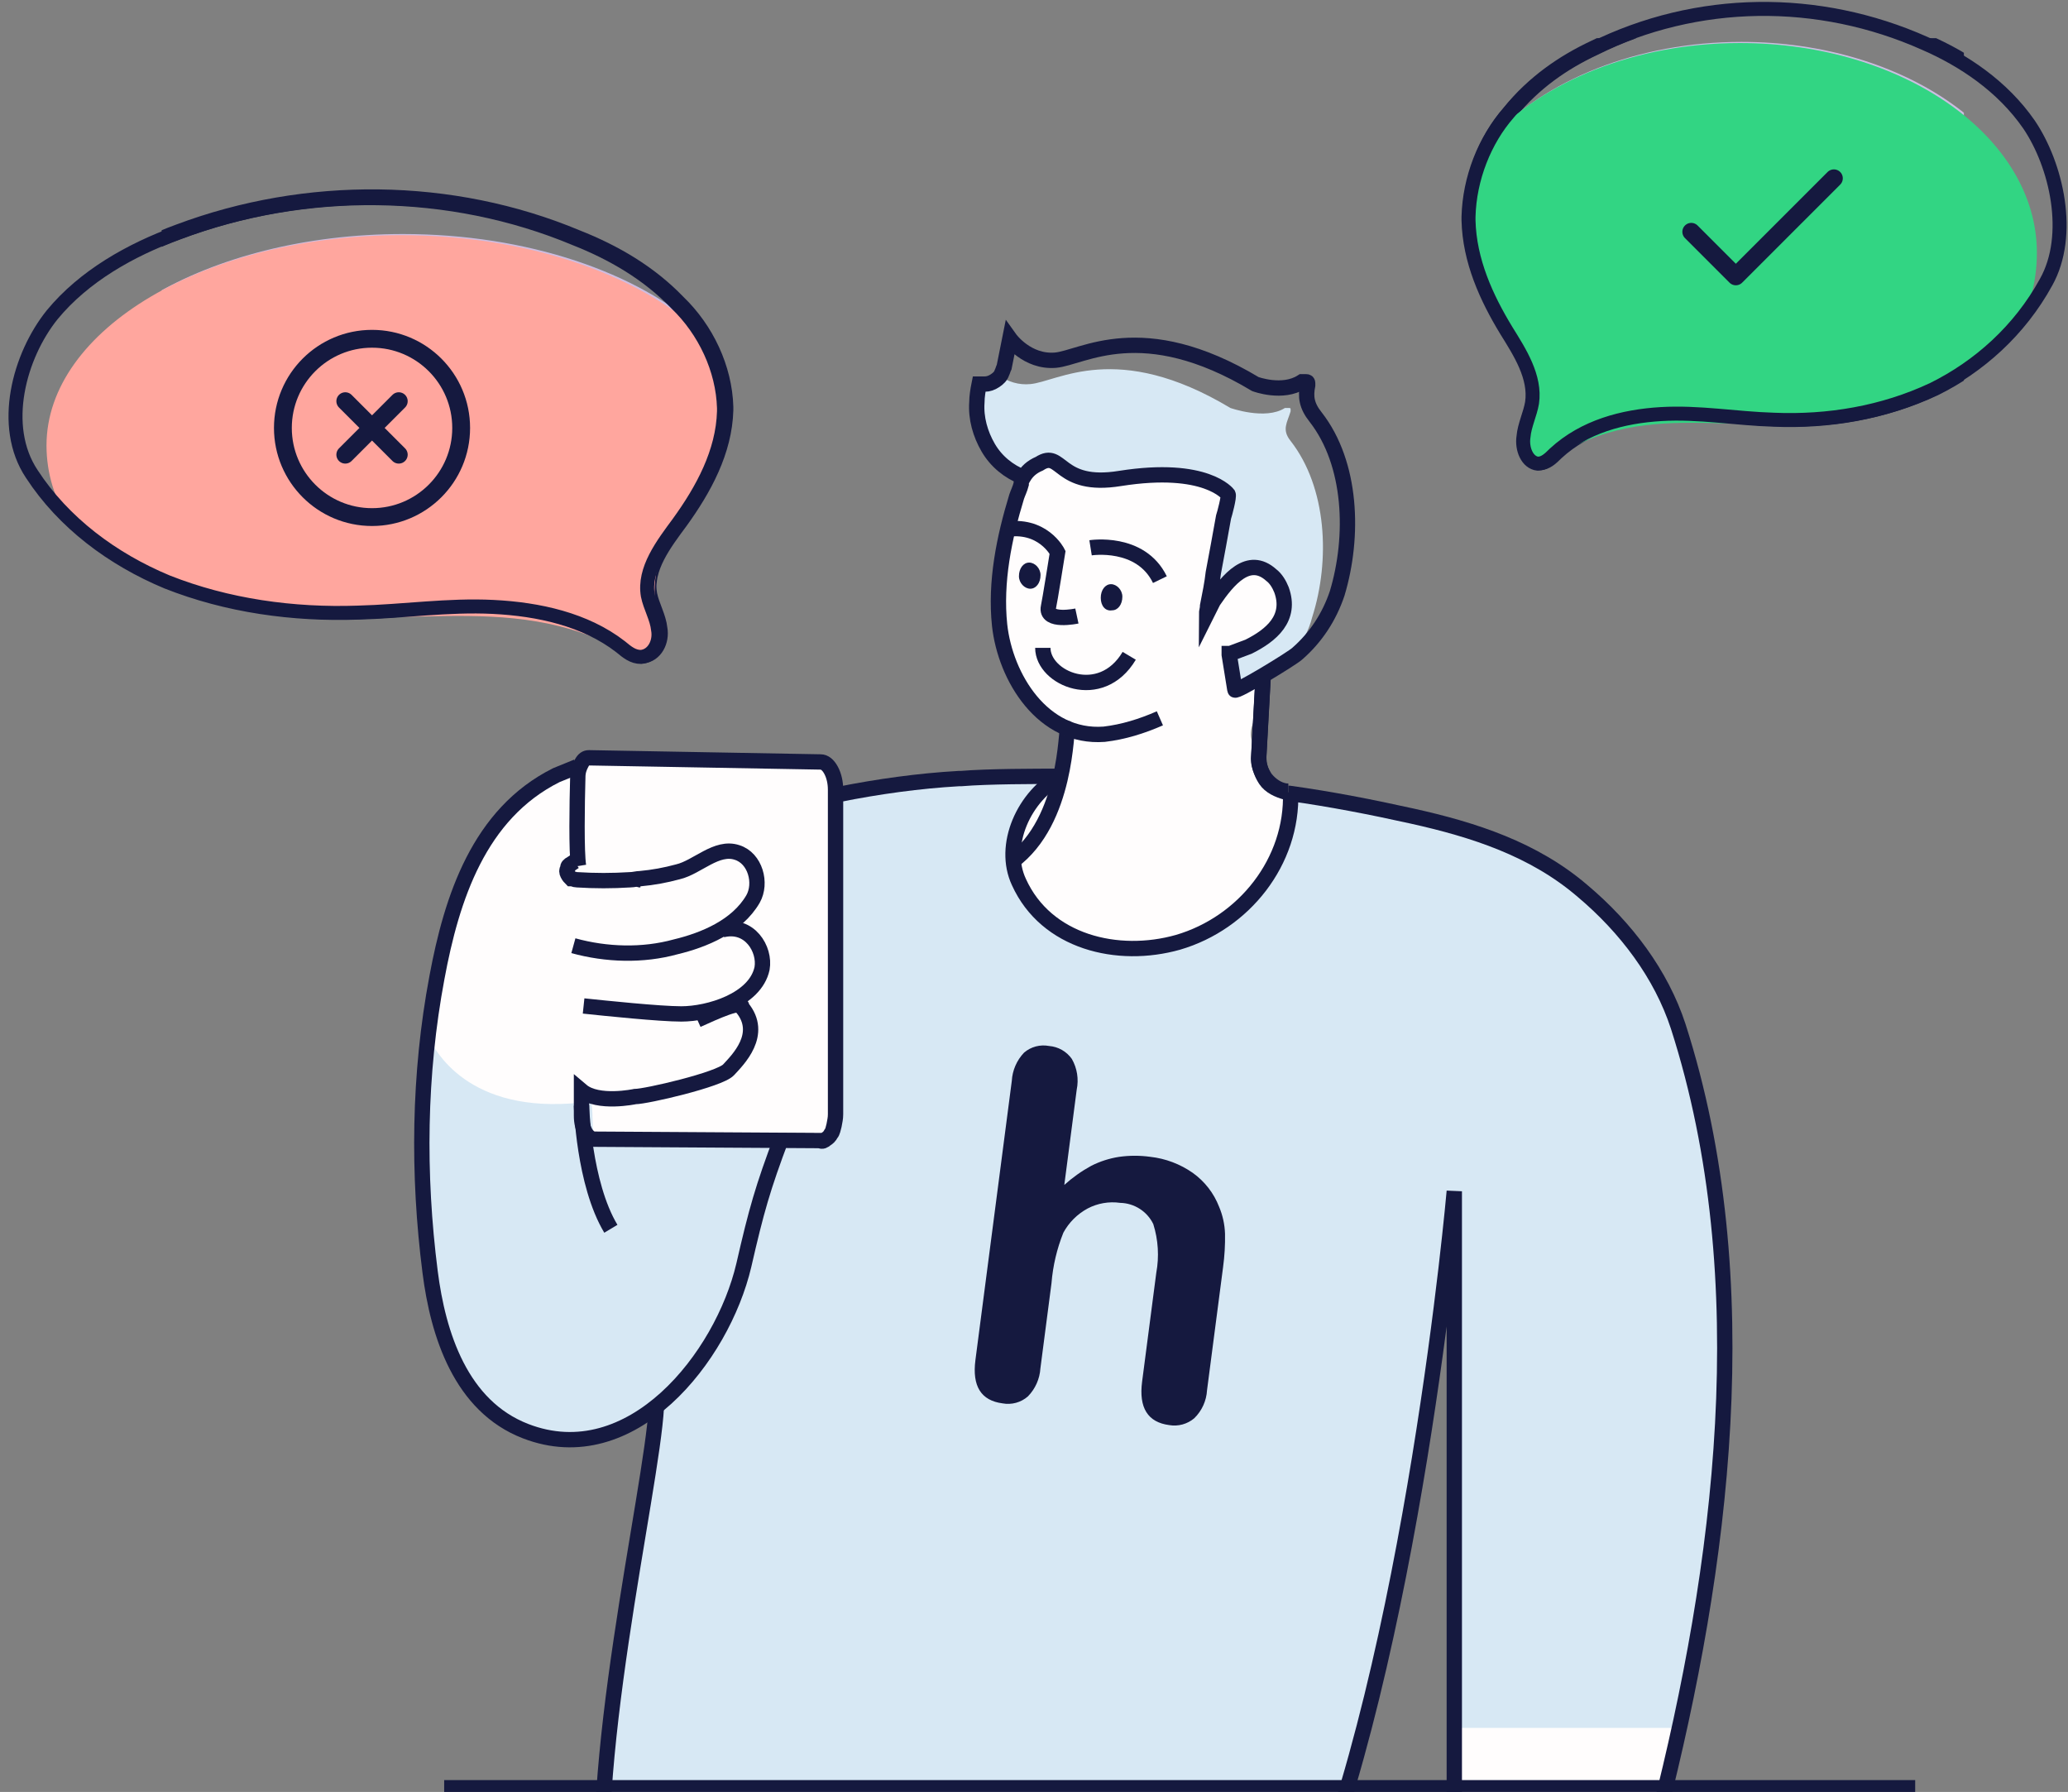
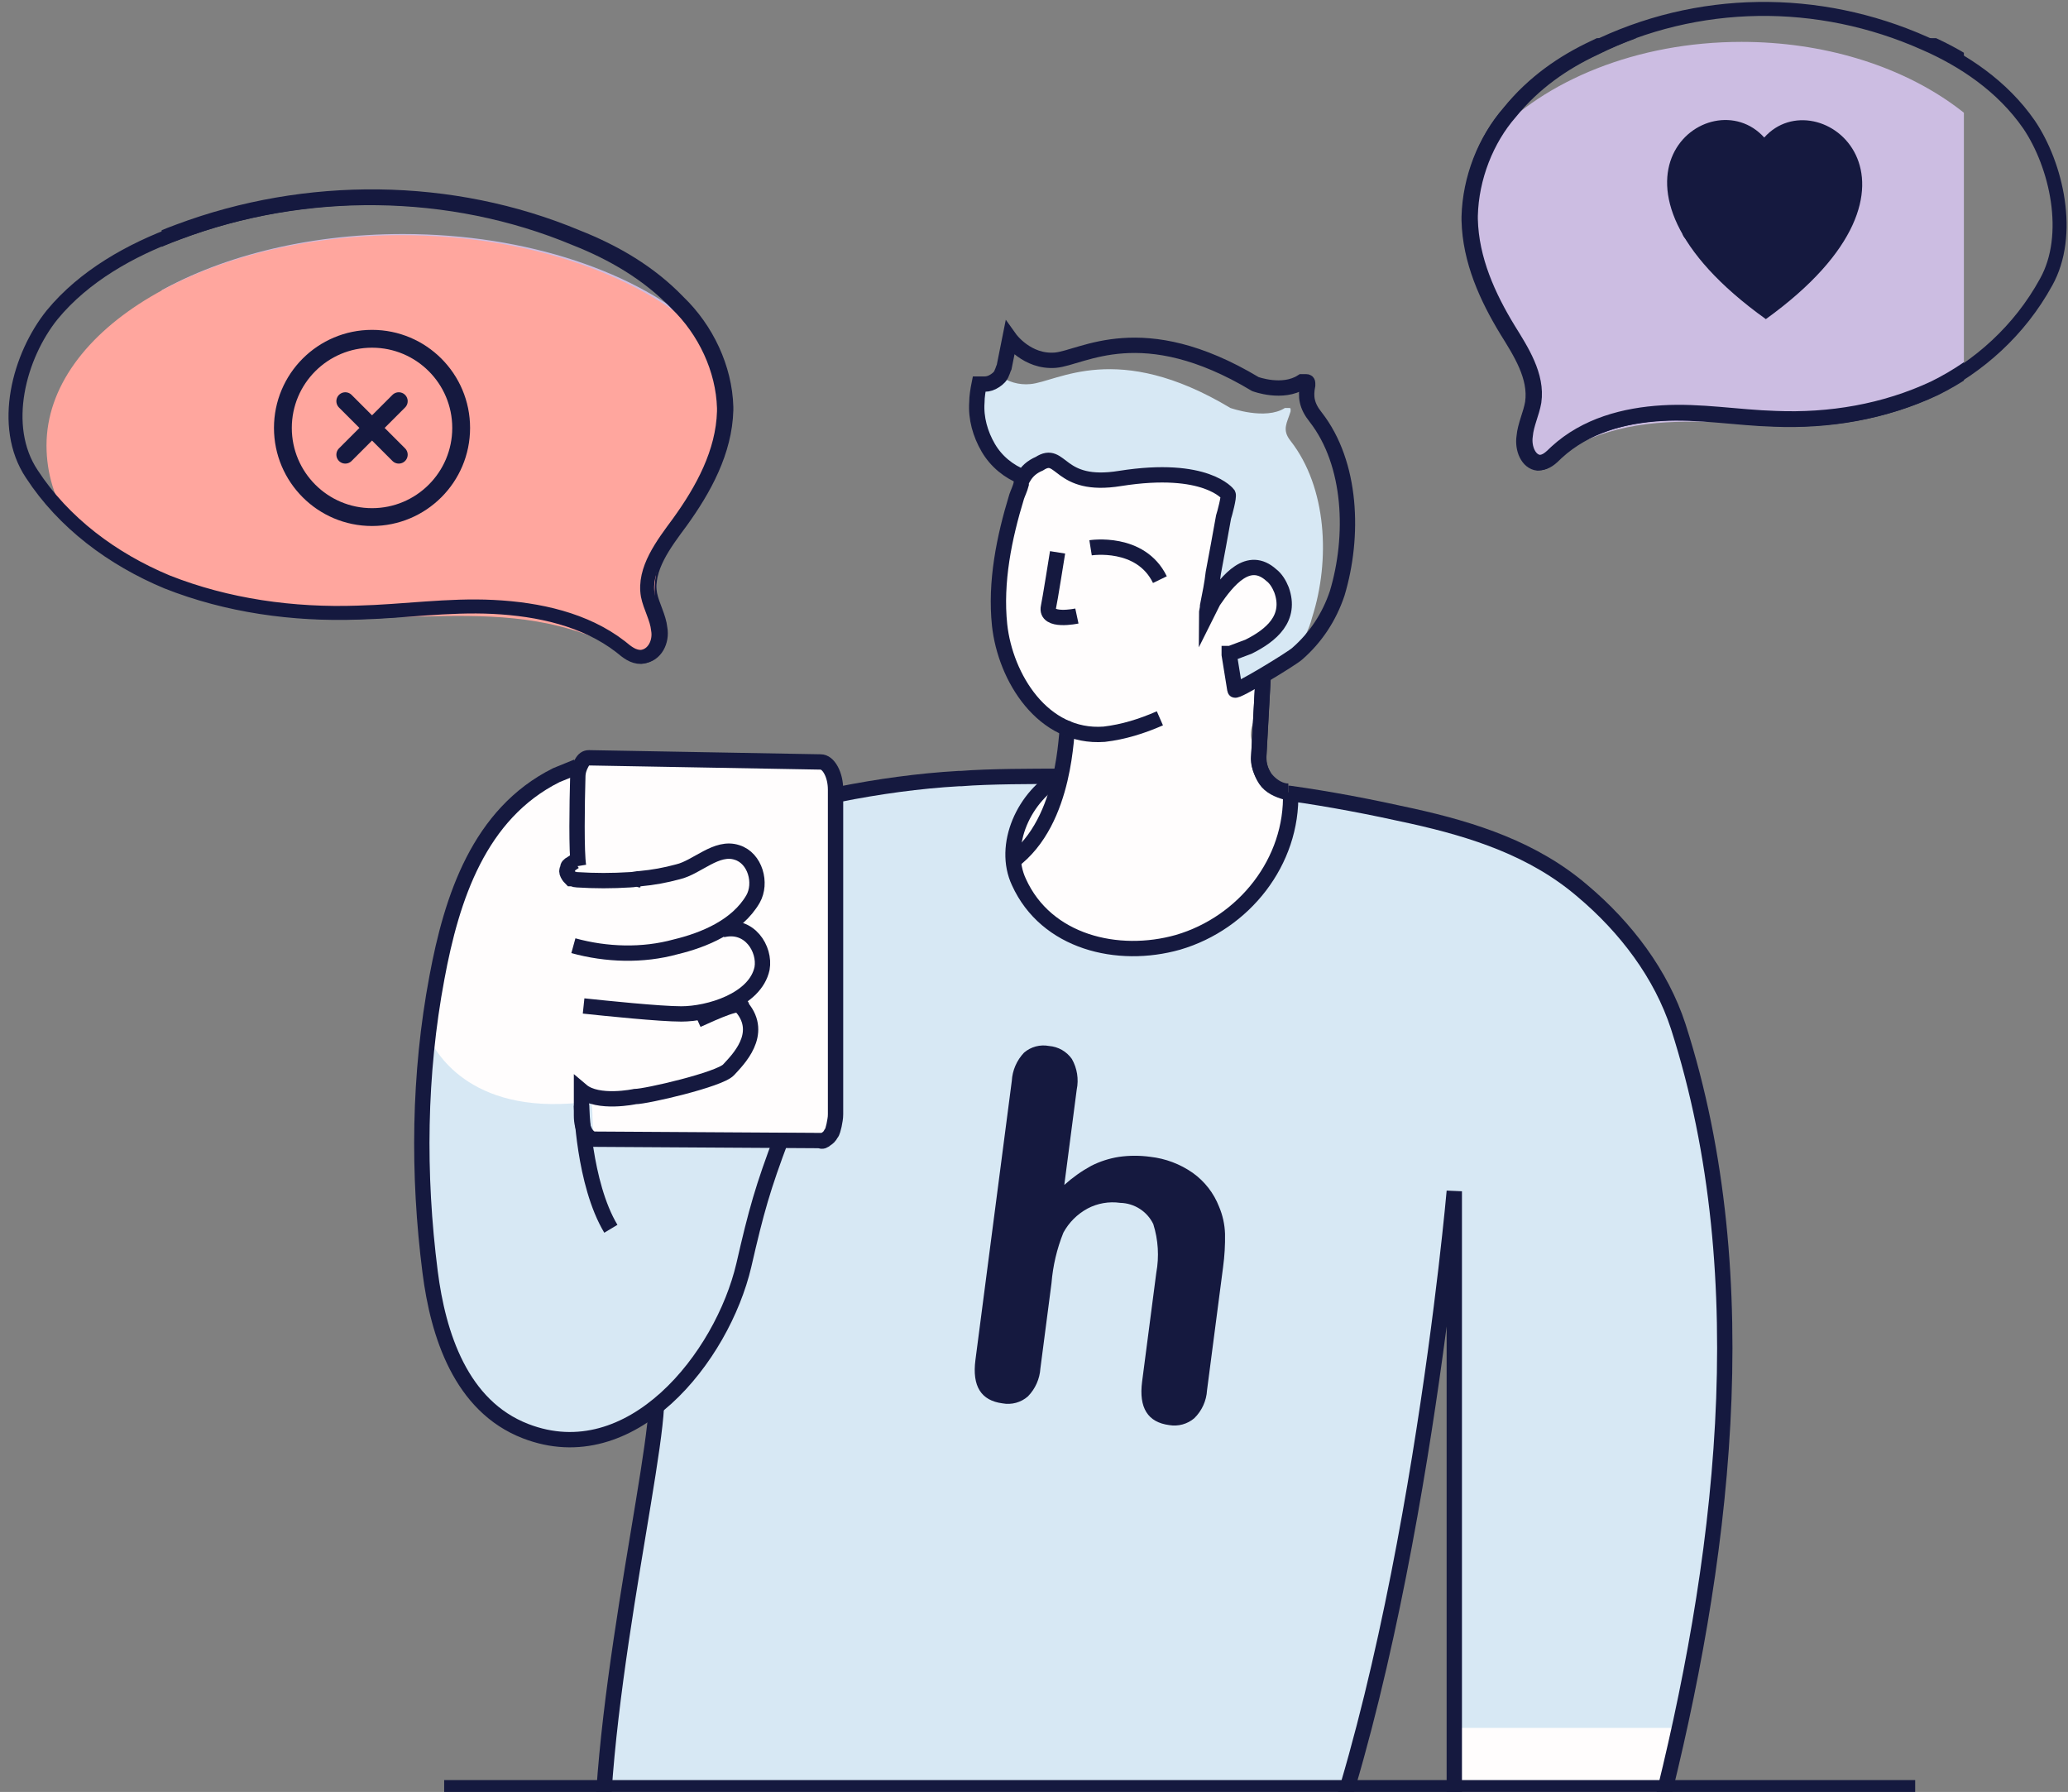
<svg xmlns="http://www.w3.org/2000/svg" width="232" height="201" viewBox="0 0 232 201" fill="none">
  <rect x="0" y="0" width="232" height="201" fill="#808080" stroke="none" />
  <g clip-path="url(#clip0_9844_164532)">
    <path d="M163.49 194.005C165.348 193.896 167.097 194.005 168.845 194.115C170.266 194.224 171.796 194.333 173.217 194.88C174.419 195.317 175.621 196.41 175.512 197.721C175.403 200.344 172.015 200.344 170.048 200.344" stroke="#15193F" stroke-width="1.346" stroke-miterlimit="10" />
    <path d="M140.834 80.574C142.237 78.151 141.216 75.983 139.431 74.836C139.431 74.708 139.431 74.453 139.431 74.326C140.324 73.943 141.089 73.433 141.471 72.54C141.599 72.413 141.599 72.158 141.727 72.03C142.874 71.265 143.767 69.862 143.639 68.46C143.512 67.695 143.512 66.929 143.384 66.037C143.257 64.889 143.002 63.741 142.109 62.849C141.982 62.721 141.854 62.594 141.727 62.594C142.109 61.573 142.364 60.426 142.747 59.406C143.894 56.345 141.471 54.177 138.921 54.05C138.411 50.606 132.8 49.459 130.505 52.902C128.974 52.647 127.317 52.009 125.786 52.009C124.639 52.009 123.491 52.137 122.343 52.264C119.665 49.586 114.054 51.627 114.692 56.09C112.269 61.063 110.994 66.802 112.397 72.285C112.779 73.561 113.289 74.836 114.054 76.111C114.182 77.004 114.565 77.896 115.33 78.534C116.86 79.937 118.263 81.339 119.793 82.615C119.538 83.125 119.41 83.762 119.41 84.4C119.41 84.655 119.538 86.823 119.665 86.185C119.41 86.823 117.88 87.588 117.37 88.098C114.309 91.159 113.417 95.622 115.075 99.575C118.645 108.501 131.015 109.904 138.283 105.058C141.982 102.635 144.532 98.427 144.787 94.091C144.915 91.924 144.277 89.883 143.257 87.971C142.109 85.42 139.176 83.507 140.834 80.574Z" fill="#FFFDFD" />
    <path d="M93.781 98.045C93.525 92.179 93.781 87 92.236 85.038C82.162 85.803 88.438 86.696 78.236 85.038C76.736 84.5 70.572 84.4 67.639 85.038C60.752 86.823 55.779 91.669 52.846 98.045C50.423 103.273 46.853 112.838 49.021 118.704C51.444 125.08 59.87 128.127 65.736 128C75.428 128 84.216 126.61 93.781 127.248C99.901 127.63 90.975 130.014 93.781 123C95.183 119.684 93.908 118.443 93.781 115C93.653 110.409 93.908 102.763 93.781 98.045ZM102.069 97.28C102.069 97.407 102.069 97.535 102.069 97.535C101.942 97.407 101.814 97.28 101.687 97.28C101.687 97.28 101.814 97.28 102.069 97.28Z" fill="#FFFDFD" />
    <path d="M199.623 207.331C195.415 207.203 191.207 207.203 186.871 207.076C186.489 206.566 185.979 206.183 185.341 206.056C186.234 203.633 186.616 200.827 186.744 198.022C186.871 197.767 187.126 197.639 187.254 197.384C187.637 196.619 188.147 195.981 188.529 195.216C189.167 194.196 189.294 192.921 189.039 191.773C188.784 190.753 187.892 189.605 186.999 189.095C186.616 188.968 186.234 188.713 185.851 188.713C183.428 186.8 178.71 187.947 178.327 192.028C177.817 191.646 177.307 191.391 176.797 191.263C174.757 190.753 172.461 190.625 170.421 191.008C169.911 190.498 169.146 190.115 168.636 189.988C167.616 189.733 166.085 189.86 165.193 190.498C164.3 191.135 163.407 192.028 163.152 193.176C162.897 194.451 163.025 195.471 163.663 196.619C163.79 196.746 163.79 196.874 163.918 197.129C163.663 197.639 163.535 198.404 163.663 199.169C164.045 203.888 163.28 211.029 167.616 214.089C169.656 215.492 171.951 215.492 174.374 215.365C177.052 215.237 179.73 215.11 182.408 214.982C183.173 215.747 184.066 216.257 185.469 216.257C190.314 216.385 195.16 216.512 200.006 216.512C205.362 216.385 205.362 207.458 199.623 207.331Z" fill="#FFFDFD" />
    <path d="M188.145 193.813H162.896V133.622C162.896 133.622 158.305 185.906 145.553 215.619C145.553 215.619 65.724 218.041 67.51 215.619C69.295 213.196 64.194 210.646 69.295 186.161C74.396 161.677 73.121 162.187 73.376 157.851C78.349 153.898 81.92 147.65 83.195 142.039C84.597 135.918 85.569 133.238 87.736 127.5H93.236C93.874 127.5 93.236 118.5 93.236 116C93.746 115.49 92.236 113.5 93.779 113L93.779 98.5C93.779 97.862 94.289 94.01 93.779 93.5C93.269 92.99 94.874 91 94.236 91L93.779 89.117C98.242 88.224 102.706 87.587 107.296 87.332C107.424 87.332 107.424 87.332 107.551 87.332C110.484 87.077 115.84 87.077 118.773 87.077C115.203 88.99 112.907 93.07 113.29 96.768C113.417 97.534 113.545 98.299 113.927 99.064C116.988 105.822 125.022 107.863 131.78 105.822C139.177 103.655 144.66 96.768 144.277 88.99C148.868 89.627 153.586 90.52 158.05 91.54C164.936 93.07 171.694 95.238 177.178 99.956C181.896 104.037 185.977 109.265 187.89 115.131C196.179 140.381 193.628 168.563 188.145 193.813Z" fill="#D7E8F4" />
    <path d="M73.632 157.851C73.122 167.16 65.471 199.169 68.021 215.747" stroke="#15193F" stroke-width="1.72" stroke-miterlimit="10" />
    <path d="M87.236 127.5C85.069 133.238 84.852 135.791 83.449 141.912C82.174 147.523 78.476 153.899 73.63 157.725C69.549 161.04 64.449 162.571 58.965 160.53C51.697 157.725 49.146 149.691 48.253 142.677C47.106 133.878 46.978 124.952 47.998 116.153C49.019 118.448 53.227 125.334 66.234 123.549C66.617 123.804 66.354 127.5 66.736 127.5H87.236Z" fill="#D7E8F4" />
    <path d="M81.028 104.293C84.089 103.528 85.874 106.461 85.492 108.629C84.726 112.199 79.498 113.73 76.438 113.73C74.015 113.73 67.894 113.092 65.471 112.837" stroke="#15193F" stroke-width="1.72" stroke-miterlimit="10" />
    <path d="M64.325 106.078C68.023 107.098 72.104 107.225 75.802 106.205C78.99 105.44 82.688 103.91 84.473 100.849C85.494 99.064 84.728 96.258 82.688 95.621C80.393 94.856 78.225 97.279 76.057 97.789C74.654 98.171 73.251 98.426 71.849 98.554C71.466 98.554 71.084 98.681 70.701 98.681C68.661 98.809 66.748 98.809 64.708 98.681C64.453 98.681 64.325 98.554 64.07 98.554C63.943 98.426 63.815 98.299 63.687 98.044C63.56 97.789 63.56 97.661 63.687 97.406C63.687 97.151 63.815 97.023 64.07 96.896L64.453 96.641" stroke="#15193F" stroke-width="1.72" stroke-miterlimit="10" />
    <path d="M87.736 127.5C85.569 133.238 84.851 135.79 83.448 141.911C81.026 152.241 70.824 165.12 58.964 160.53C51.696 157.724 49.145 149.69 48.253 142.676C46.85 131.71 46.977 120.488 49.018 109.648C50.676 100.722 53.736 91.285 62.407 86.949L64.736 86" stroke="#15193F" stroke-width="1.72" stroke-miterlimit="10" />
    <path d="M94.037 89.117C98.5 88.224 103.091 87.587 107.554 87.332C107.682 87.332 107.682 87.332 107.809 87.332C110.87 87.077 116.098 87.077 119.031 87.077" stroke="#15193F" stroke-width="1.72" stroke-miterlimit="10" />
    <path d="M71.843 98.682C71.843 98.682 71.717 98.682 71.843 98.682" stroke="#15193F" stroke-width="1.72" stroke-miterlimit="10" />
-     <path d="M126.682 73.56C123.494 78.916 116.99 76.11 116.99 72.667" stroke="#15193F" stroke-width="1.72" stroke-miterlimit="10" />
    <path d="M109.592 45.123C109.464 46.908 109.974 48.693 110.867 50.224C111.76 51.754 113.162 52.901 114.82 53.539C115.203 52.901 115.713 52.391 116.223 52.009C118.773 50.351 118.391 54.814 125.277 53.667C134.968 52.009 137.391 55.452 137.391 55.452C137.646 55.707 137.009 57.62 136.881 58.002C136.499 60.043 136.116 62.083 135.733 64.251C135.478 65.526 135.223 66.801 135.096 67.949C135.223 67.822 135.478 67.567 135.606 67.439C137.136 65.016 139.559 62.211 142.11 64.506C142.62 65.016 143.002 65.526 143.257 66.164C144.405 69.352 142.237 71.392 139.559 72.54C138.922 72.922 138.156 73.305 137.391 73.56C137.519 74.325 138.029 77.513 138.029 77.513C138.029 77.896 144.532 73.815 145.043 73.433C146.063 72.157 146.828 70.754 147.21 69.224C149.251 62.848 148.868 54.687 144.787 49.458C143.767 48.183 144.405 47.418 144.787 46.143C144.787 46.015 144.787 46.015 144.787 45.888C144.787 45.76 144.66 45.76 144.66 45.76C144.66 45.76 144.532 45.76 144.405 45.76C144.277 45.76 144.277 45.76 144.15 45.76C141.982 47.163 138.029 45.76 138.029 45.76C125.277 38.109 118.646 42.827 115.585 43.082C114.31 43.21 113.035 42.827 112.015 42.062C111.887 42.445 111.504 42.7 111.249 42.955C110.867 43.21 110.484 43.337 110.102 43.337L109.974 43.975C110.229 44.358 109.974 44.868 109.592 45.123Z" fill="#D7E8F4" />
    <path d="M114.82 53.538C113.162 52.9 111.76 51.753 110.867 50.222C109.974 48.692 109.464 46.907 109.592 45.122C109.592 44.484 109.719 43.719 109.847 43.081H109.974C110.102 43.081 110.229 43.081 110.484 43.081C110.867 43.081 111.249 42.954 111.632 42.699C112.015 42.444 112.27 42.189 112.397 41.806C112.525 41.551 112.525 41.423 112.652 41.168L113.29 37.98C113.29 37.98 115.203 40.658 118.391 40.403C121.451 40.148 128.082 35.43 140.834 43.081C140.834 43.081 143.895 44.229 146.063 42.826C146.063 42.826 146.19 42.826 146.318 42.826C146.445 42.826 146.445 42.826 146.573 42.826C146.7 42.826 146.7 42.954 146.7 42.954C146.7 43.081 146.7 43.081 146.7 43.209C146.445 44.484 146.573 45.504 147.593 46.779C151.674 52.008 151.929 60.169 150.016 66.545C149.123 69.223 147.593 71.519 145.553 73.304C145.043 73.814 138.539 77.767 138.539 77.385C138.539 77.385 138.029 74.197 137.901 73.431V73.304H138.029C138.666 73.049 139.432 72.794 140.069 72.539C142.62 71.264 144.915 69.351 143.767 66.163C143.512 65.525 143.13 64.888 142.62 64.505C140.069 62.209 137.774 65.015 136.116 67.438C135.861 67.948 135.606 68.458 135.351 68.968C135.351 68.586 135.478 68.331 135.478 67.948C135.733 66.673 135.989 65.398 136.116 64.25C136.499 62.209 136.881 60.169 137.264 58.001C137.391 57.619 137.901 55.706 137.774 55.451C137.774 55.451 135.351 52.135 125.659 53.666C118.646 54.813 119.156 50.35 116.605 52.008C115.713 52.39 115.203 52.9 114.82 53.538ZM114.82 53.538C114.692 53.793 114.565 53.921 114.565 54.176C114.565 54.176 114.565 54.176 114.565 54.303C114.437 54.813 114.182 55.323 114.055 55.706C112.652 60.297 111.632 65.27 112.142 70.116C112.78 75.982 116.988 82.868 123.874 82.358C126.042 82.103 128.082 81.465 130.123 80.573" stroke="#15193F" stroke-width="1.72" stroke-miterlimit="10" />
-     <path d="M115.586 66.036C116.223 66.036 116.733 65.399 116.733 64.506C116.733 63.741 116.096 63.103 115.458 63.103C114.821 63.103 114.311 63.741 114.311 64.633C114.311 65.399 114.948 66.036 115.586 66.036Z" fill="#15193F" />
-     <path d="M124.765 68.459C125.403 68.459 125.913 67.822 125.913 66.929C125.913 66.164 125.276 65.526 124.638 65.526C124 65.526 123.49 66.164 123.49 67.056C123.49 67.949 124 68.587 124.765 68.459Z" fill="#15193F" />
-     <path d="M120.812 69.097C120.812 69.097 117.241 69.862 117.624 68.077C117.751 67.567 118.644 61.956 118.644 61.956C118.644 61.956 116.986 58.64 112.65 59.405" stroke="#15193F" stroke-width="1.72" stroke-miterlimit="10" />
+     <path d="M120.812 69.097C120.812 69.097 117.241 69.862 117.624 68.077C117.751 67.567 118.644 61.956 118.644 61.956" stroke="#15193F" stroke-width="1.72" stroke-miterlimit="10" />
    <path d="M122.346 61.445C122.346 61.445 127.957 60.552 130.124 65.016" stroke="#15193F" stroke-width="1.72" stroke-miterlimit="10" />
    <path d="M119.154 86.95C114.818 89.245 112.395 94.856 114.308 98.937C117.369 105.695 125.403 107.608 132.161 105.695C139.557 103.527 145.041 96.641 144.786 88.862" stroke="#15193F" stroke-width="1.72" stroke-miterlimit="10" />
    <path d="M145.808 215.618C158.561 186.033 163.151 133.622 163.151 133.622V206.692C163.151 207.839 163.406 208.987 163.789 210.135C164.171 211.283 164.937 212.175 165.702 213.068C166.467 213.961 167.487 214.598 168.635 214.981C169.782 215.491 170.93 215.618 172.078 215.618H200.387C201.408 215.618 202.428 215.236 203.32 214.598C204.086 213.961 204.596 212.94 204.723 211.92C204.723 211.283 204.723 210.772 204.468 210.262C204.341 209.752 203.958 209.242 203.576 208.732C203.193 208.35 202.683 207.967 202.173 207.712C201.663 207.457 201.025 207.329 200.515 207.329H188.911C188.4 207.329 188.018 207.202 187.635 207.074C187.253 206.947 186.87 206.564 186.615 206.182C186.36 205.799 186.105 205.417 186.105 204.906C186.105 204.396 185.978 204.014 186.105 203.504C193.119 175.959 197.454 143.696 188.273 115.131C186.36 109.265 182.407 104.037 177.561 99.956C172.078 95.238 165.319 93.07 158.433 91.54C153.842 90.519 149.251 89.627 144.661 88.989C144.661 88.989 144.661 88.989 144.533 88.989" stroke="#15193F" stroke-width="1.72" stroke-miterlimit="10" />
    <path d="M141.727 75.6L141.217 84.909C141.217 85.802 141.472 86.694 141.982 87.46C142.492 88.225 143.385 88.607 144.277 88.862H144.405" stroke="#15193F" stroke-width="1.72" stroke-miterlimit="10" />
    <path d="M144.53 88.735H144.402H144.275C143.382 88.608 142.617 88.098 141.979 87.332C141.469 86.567 141.087 85.675 141.214 84.782L141.724 75.473" stroke="#15193F" stroke-width="1.72" stroke-miterlimit="10" />
    <path d="M119.793 81.722C119.538 81.595 119.793 92.051 113.545 96.642" stroke="#15193F" stroke-width="1.72" stroke-miterlimit="10" />
    <path d="M64.903 97.134C64.653 95.578 64.736 90.133 64.82 87.178C64.82 86.555 64.986 86.089 65.236 85.622C65.486 85.155 65.736 85 66.07 85L92.07 85.467C92.486 85.467 92.903 85.778 93.236 86.4C93.57 87.022 93.736 87.8 93.736 88.578V124.98C93.736 125.446 93.653 125.758 93.57 126.224C93.486 126.535 93.403 127.002 93.236 127.158C93.07 127.469 92.903 127.624 92.653 127.78C92.486 127.935 92.236 128.091 91.986 127.935L66.653 127.78C66.32 127.78 65.903 127.469 65.653 127.002C65.403 126.535 65.236 125.913 65.236 125.135V122.335C67.07 123.891 71.236 123 71.236 123C72.486 123 80.736 121.089 81.736 120C82.736 118.911 85.736 116 83.236 113C83.32 112.066 80.236 113.5 78.236 114.401" stroke="#15193F" stroke-width="1.72" stroke-miterlimit="10" />
    <path d="M65.236 124C65.236 124 65.469 132.729 68.53 137.83" stroke="#15193F" stroke-width="1.72" stroke-miterlimit="10" />
    <path d="M75.668 59.278C73.246 63.359 73.373 66.292 74.011 71.138C74.011 71.52 74.011 71.903 73.883 72.285C73.756 72.668 73.501 72.923 73.118 73.178C72.736 73.433 72.353 73.561 71.97 73.561C71.588 73.561 71.205 73.433 70.823 73.306C56.923 65.272 43.788 71.648 27.083 67.695C20.962 66.292 13.311 63.231 8.082 58.513C6.297 55.963 5.404 52.902 5.404 49.842C5.404 36.834 23.257 26.25 45.191 26.25C59.218 26.25 71.588 30.586 78.729 37.089C80.514 39.64 81.407 42.7 81.534 45.761C81.407 50.352 77.964 55.325 75.668 59.278Z" fill="#CCBDE2" />
    <path d="M169.85 37.638C171.879 41.707 171.772 44.632 171.238 49.465C171.238 49.847 171.238 50.228 171.345 50.61C171.452 50.991 171.665 51.246 171.986 51.5C172.306 51.754 172.626 51.882 172.947 51.882C173.267 51.882 173.588 51.754 173.908 51.627C185.549 43.615 196.55 49.974 210.541 46.031C215.667 44.632 222.076 41.58 226.454 36.874C227.95 34.331 228.697 31.279 228.697 28.226C228.697 15.254 213.745 4.698 195.375 4.698C183.627 4.698 173.267 9.022 167.286 15.508C165.791 18.052 165.043 21.104 164.937 24.157C165.043 28.735 167.927 33.695 169.85 37.638Z" fill="#CCBDE2" />
    <path d="M81.41 45.633V46.016C81.282 50.606 78.987 54.815 76.309 58.513C74.523 60.935 72.356 63.741 72.866 66.674C73.121 67.949 73.886 69.225 74.013 70.5C74.268 71.902 73.503 73.433 72.101 73.56C71.208 73.56 70.57 73.05 69.805 72.412C65.852 69.352 60.624 68.204 55.523 67.949C50.422 67.694 45.449 68.459 40.348 68.587C33.079 68.842 25.683 67.822 18.924 65.144C12.803 62.593 7.32 58.513 3.749 53.029C0.179 47.673 2.347 39.767 6.045 35.176C9.615 30.84 14.844 27.907 20.072 25.994C34.354 20.639 50.677 20.766 64.704 26.632C68.913 28.29 72.866 30.585 76.054 33.901C79.242 36.961 81.282 41.297 81.41 45.633Z" stroke="#15193F" stroke-width="1.72" stroke-miterlimit="10" />
    <path d="M164.933 24.199V24.578C165.04 29.128 166.955 33.3 169.189 36.965C170.678 39.367 172.487 42.148 172.061 45.055C171.848 46.319 171.21 47.583 171.104 48.847C170.891 50.238 171.529 51.755 172.7 51.881C173.444 51.881 173.976 51.376 174.615 50.743C177.913 47.71 182.275 46.572 186.53 46.319C190.786 46.066 194.935 46.825 199.191 46.951C205.255 47.204 211.425 46.193 217.064 43.538C222.171 41.01 226.746 36.965 229.724 31.53C232.703 26.221 230.895 18.384 227.809 13.834C224.831 9.536 220.469 6.629 216.107 4.732C204.191 -0.576 190.573 -0.45 178.87 5.364C175.359 7.008 172.061 9.283 169.402 12.569C166.742 15.603 165.04 19.901 164.933 24.199Z" stroke="#15193F" stroke-width="1.72" stroke-miterlimit="10" />
    <path d="M43.787 57.777C40.532 57.777 37.41 56.484 35.108 54.182C32.806 51.88 31.513 48.758 31.513 45.503C31.513 42.248 32.806 39.126 35.108 36.824C37.41 34.522 40.532 33.229 43.787 33.229C47.042 33.229 50.164 34.522 52.466 36.824C54.768 39.126 56.061 42.248 56.061 45.503C56.061 48.758 54.768 51.88 52.466 54.182C50.164 56.484 47.042 57.777 43.787 57.777ZM43.787 59.53C47.507 59.53 51.075 58.052 53.706 55.422C56.337 52.791 57.814 49.223 57.814 45.503C57.814 41.782 56.337 38.215 53.706 35.584C51.075 32.953 47.507 31.475 43.787 31.475C40.067 31.475 36.499 32.953 33.868 35.584C31.238 38.215 29.76 41.782 29.76 45.503C29.76 49.223 31.238 52.791 33.868 55.422C36.499 58.052 40.067 59.53 43.787 59.53V59.53Z" fill="#15193F" />
    <path d="M49.601 49.035C49.768 48.996 49.942 49.006 50.103 49.065C50.263 49.123 50.403 49.228 50.505 49.365C50.608 49.502 50.667 49.666 50.677 49.837C50.687 50.008 50.647 50.177 50.562 50.326C49.87 51.526 48.873 52.522 47.674 53.215C46.474 53.907 45.113 54.272 43.727 54.271C42.342 54.272 40.981 53.907 39.781 53.215C38.581 52.522 37.585 51.526 36.892 50.326C36.807 50.177 36.767 50.008 36.777 49.837C36.787 49.666 36.847 49.502 36.949 49.365C37.051 49.228 37.191 49.123 37.352 49.065C37.513 49.006 37.687 48.996 37.853 49.035H37.862L37.892 49.044L38.009 49.07L38.451 49.167C38.828 49.247 39.354 49.356 39.954 49.463C41.169 49.68 42.623 49.887 43.727 49.887C44.832 49.887 46.287 49.68 47.501 49.463C48.151 49.346 48.8 49.215 49.445 49.07L49.563 49.044L49.593 49.037L49.601 49.033V49.035ZM38.101 39.483C39.438 36.986 45.149 39.272 39.77 45.504C31.887 42.705 35.649 37.968 38.101 39.483ZM49.477 39.483C51.928 37.968 55.691 42.705 47.807 45.504C42.43 39.272 48.141 36.986 49.477 39.483Z" fill="#15193F" />
    <path d="M197.922 15.427C203.936 8.658 219.221 20.576 198.102 35.795C176.719 20.467 191.796 8.623 197.922 15.427Z" fill="#15193F" />
    <path d="M120.792 122.223L119.399 132.911C120.32 132.08 121.337 131.36 122.428 130.764C123.403 130.27 124.451 129.933 125.533 129.764C126.693 129.6 127.872 129.598 129.034 129.757C130.755 129.948 132.399 130.568 133.814 131.56C135.149 132.514 136.174 133.834 136.763 135.357C137.171 136.32 137.397 137.349 137.43 138.393C137.453 139.642 137.38 140.89 137.212 142.128L135.412 155.937C135.345 157.125 134.836 158.244 133.983 159.079C133.601 159.404 133.152 159.642 132.667 159.776C132.182 159.909 131.673 159.935 131.176 159.851C128.766 159.537 127.744 157.915 128.128 154.974L129.719 142.766C130.054 140.946 129.939 139.071 129.382 137.302C129.045 136.604 128.52 136.012 127.864 135.592C127.208 135.171 126.448 134.94 125.669 134.922C124.413 134.744 123.134 134.966 122.015 135.555C120.863 136.177 119.919 137.118 119.297 138.262C118.568 140.074 118.119 141.985 117.963 143.931L116.718 153.486C116.643 154.668 116.146 155.783 115.316 156.632C114.932 156.969 114.476 157.214 113.982 157.349C113.488 157.484 112.969 157.506 112.465 157.412C110.055 157.098 109.048 155.478 109.429 152.551L113.509 121.246C113.575 120.058 114.063 118.933 114.887 118.069C115.266 117.743 115.716 117.507 116.201 117.378C116.687 117.249 117.196 117.231 117.69 117.325C118.198 117.365 118.691 117.516 119.134 117.768C119.576 118.02 119.957 118.366 120.248 118.782C120.842 119.827 121.035 121.049 120.792 122.223V122.223Z" fill="#15193F" />
    <path d="M214.856 200.344L49.83 200.344" stroke="#15193F" stroke-width="1.346" stroke-miterlimit="10" />
  </g>
  <path d="M75.481 59.406C73.058 63.487 73.186 66.42 73.823 71.266C73.823 71.648 73.823 72.031 73.696 72.413C73.568 72.796 73.313 73.051 72.93 73.306C72.548 73.561 72.165 73.688 71.783 73.688C71.4 73.688 71.018 73.561 70.635 73.433C56.735 65.4 43.601 71.776 26.895 67.822C20.774 66.42 13.123 63.359 7.895 58.641C6.109 56.09 5.217 53.03 5.217 49.969C5.217 36.962 23.07 26.378 45.003 26.378C59.031 26.378 71.4 30.714 78.541 37.217C80.327 39.768 81.219 42.828 81.347 45.889C81.219 50.48 77.776 55.453 75.481 59.406Z" fill="#FFA69E" />
  <path d="M44.736 45L38.736 51M38.736 45L44.736 51M51.736 48C51.736 53.523 47.259 58 41.736 58C36.214 58 31.736 53.523 31.736 48C31.736 42.477 36.214 38 41.736 38C47.259 38 51.736 42.477 51.736 48Z" stroke="#15193F" stroke-width="2" stroke-linecap="round" stroke-linejoin="round" />
-   <path d="M169.662 37.765C171.691 41.835 171.584 44.76 171.05 49.593C171.05 49.974 171.05 50.356 171.157 50.737C171.264 51.119 171.478 51.373 171.798 51.628C172.119 51.882 172.439 52.009 172.759 52.009C173.08 52.009 173.4 51.882 173.721 51.755C185.362 43.743 196.362 50.102 210.353 46.159C215.48 44.76 221.888 41.708 226.267 37.002C227.762 34.459 228.51 31.406 228.51 28.354C228.51 15.382 213.558 4.826 195.188 4.826C183.439 4.826 173.08 9.15 167.099 15.636C165.604 18.18 164.856 21.232 164.749 24.284C164.856 28.863 167.74 33.823 169.662 37.765Z" fill="#32D583" />
  <path d="M205.736 20L194.736 31L189.736 26" stroke="#15193F" stroke-width="2" stroke-linecap="round" stroke-linejoin="round" />
  <path d="M81.222 45.761V46.144C81.095 50.734 78.799 54.943 76.121 58.641C74.336 61.064 72.168 63.869 72.678 66.802C72.933 68.077 73.698 69.353 73.826 70.628C74.081 72.031 73.316 73.561 71.913 73.688C71.02 73.688 70.383 73.178 69.618 72.541C65.665 69.48 60.436 68.332 55.335 68.077C50.234 67.822 45.261 68.587 40.16 68.715C32.892 68.97 25.495 67.95 18.737 65.272C12.616 62.721 7.132 58.641 3.562 53.157C-0.009 47.801 2.159 39.895 5.857 35.304C9.428 30.968 14.656 28.035 19.884 26.123C34.167 20.767 50.489 20.894 64.517 26.76C68.725 28.418 72.678 30.713 75.866 34.029C79.054 37.09 81.095 41.425 81.222 45.761Z" stroke="#15193F" stroke-width="1.57" stroke-miterlimit="10" />
  <path d="M164.746 24.326V24.706C164.852 29.256 166.767 33.427 169.001 37.093C170.491 39.495 172.299 42.276 171.874 45.183C171.661 46.447 171.023 47.711 170.916 48.975C170.703 50.365 171.342 51.882 172.512 52.009C173.257 52.009 173.789 51.503 174.427 50.871C177.725 47.837 182.087 46.7 186.343 46.447C190.598 46.194 194.748 46.953 199.003 47.079C205.067 47.332 211.238 46.321 216.877 43.666C221.983 41.138 226.558 37.093 229.537 31.658C232.516 26.349 230.707 18.512 227.622 13.961C224.643 9.664 220.281 6.756 215.919 4.86C204.003 -0.449 190.386 -0.322 178.683 5.492C175.172 7.135 171.874 9.411 169.214 12.697C166.554 15.731 164.852 20.029 164.746 24.326Z" stroke="#15193F" stroke-width="1.57" stroke-miterlimit="10" />
  <defs>
    <clipPath id="clip0_9844_164532">
      <rect width="202.185" height="196.721" fill="white" transform="translate(18.135 4.279)" />
    </clipPath>
  </defs>
</svg>